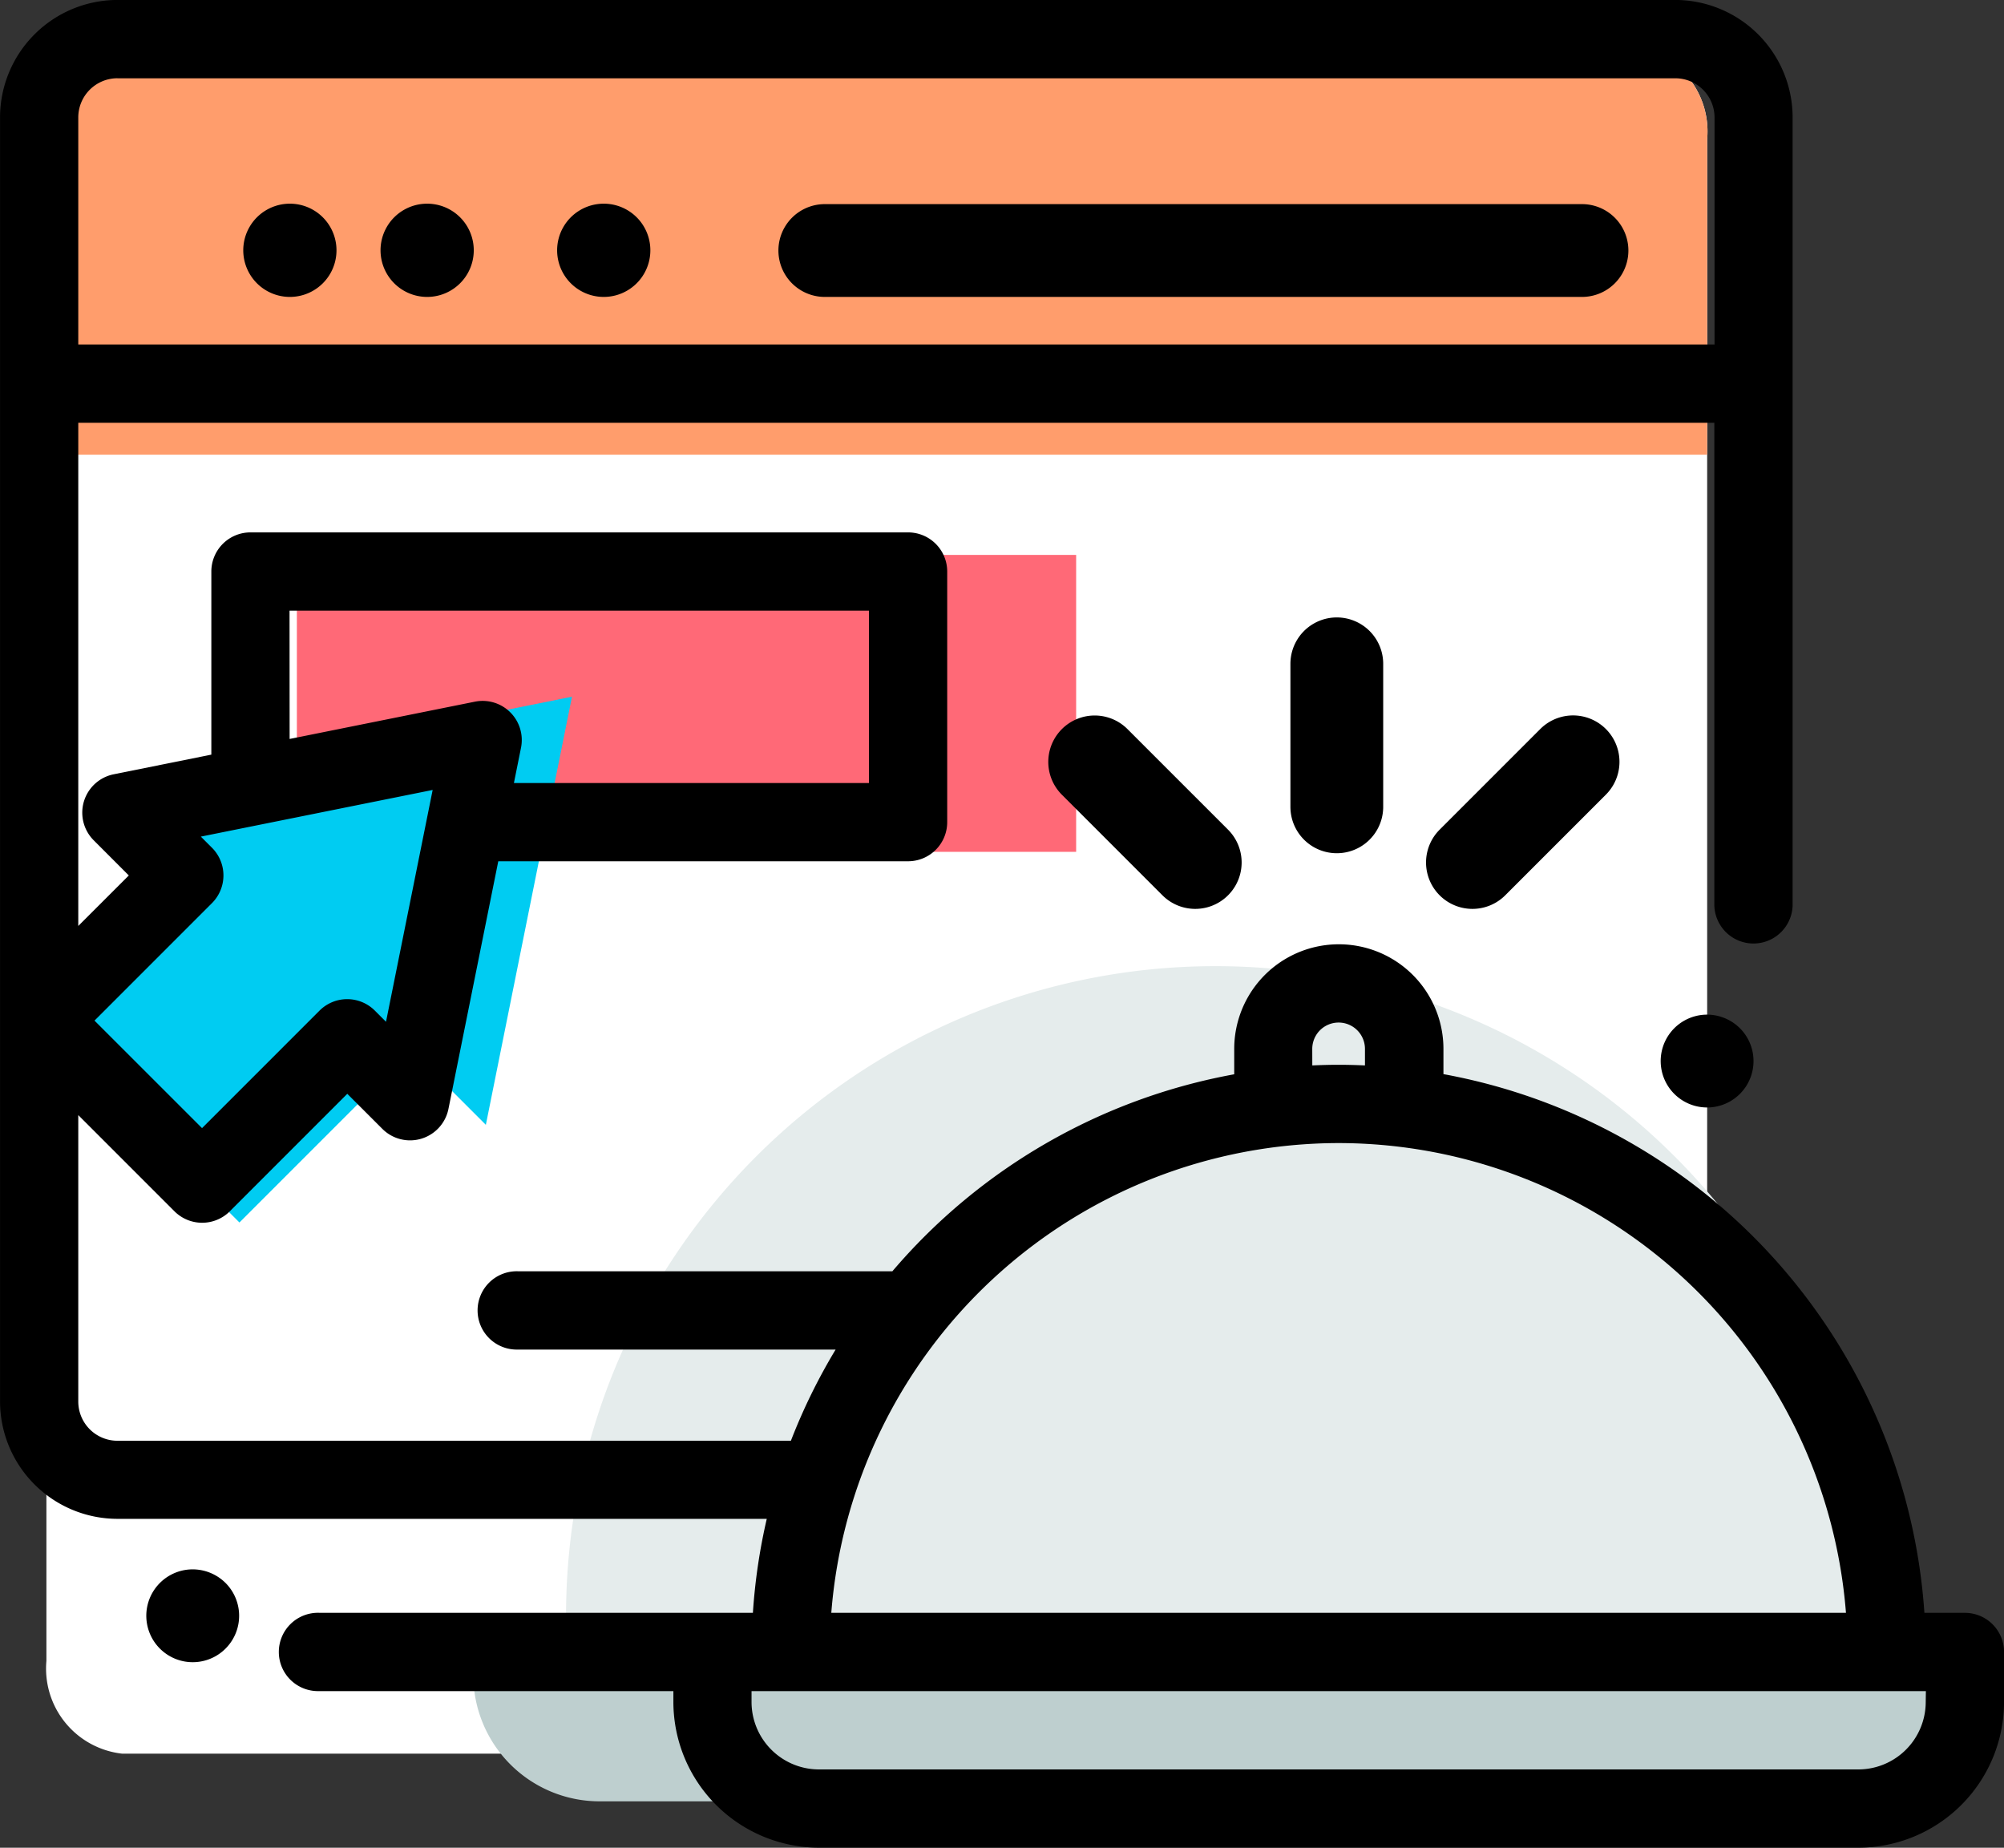
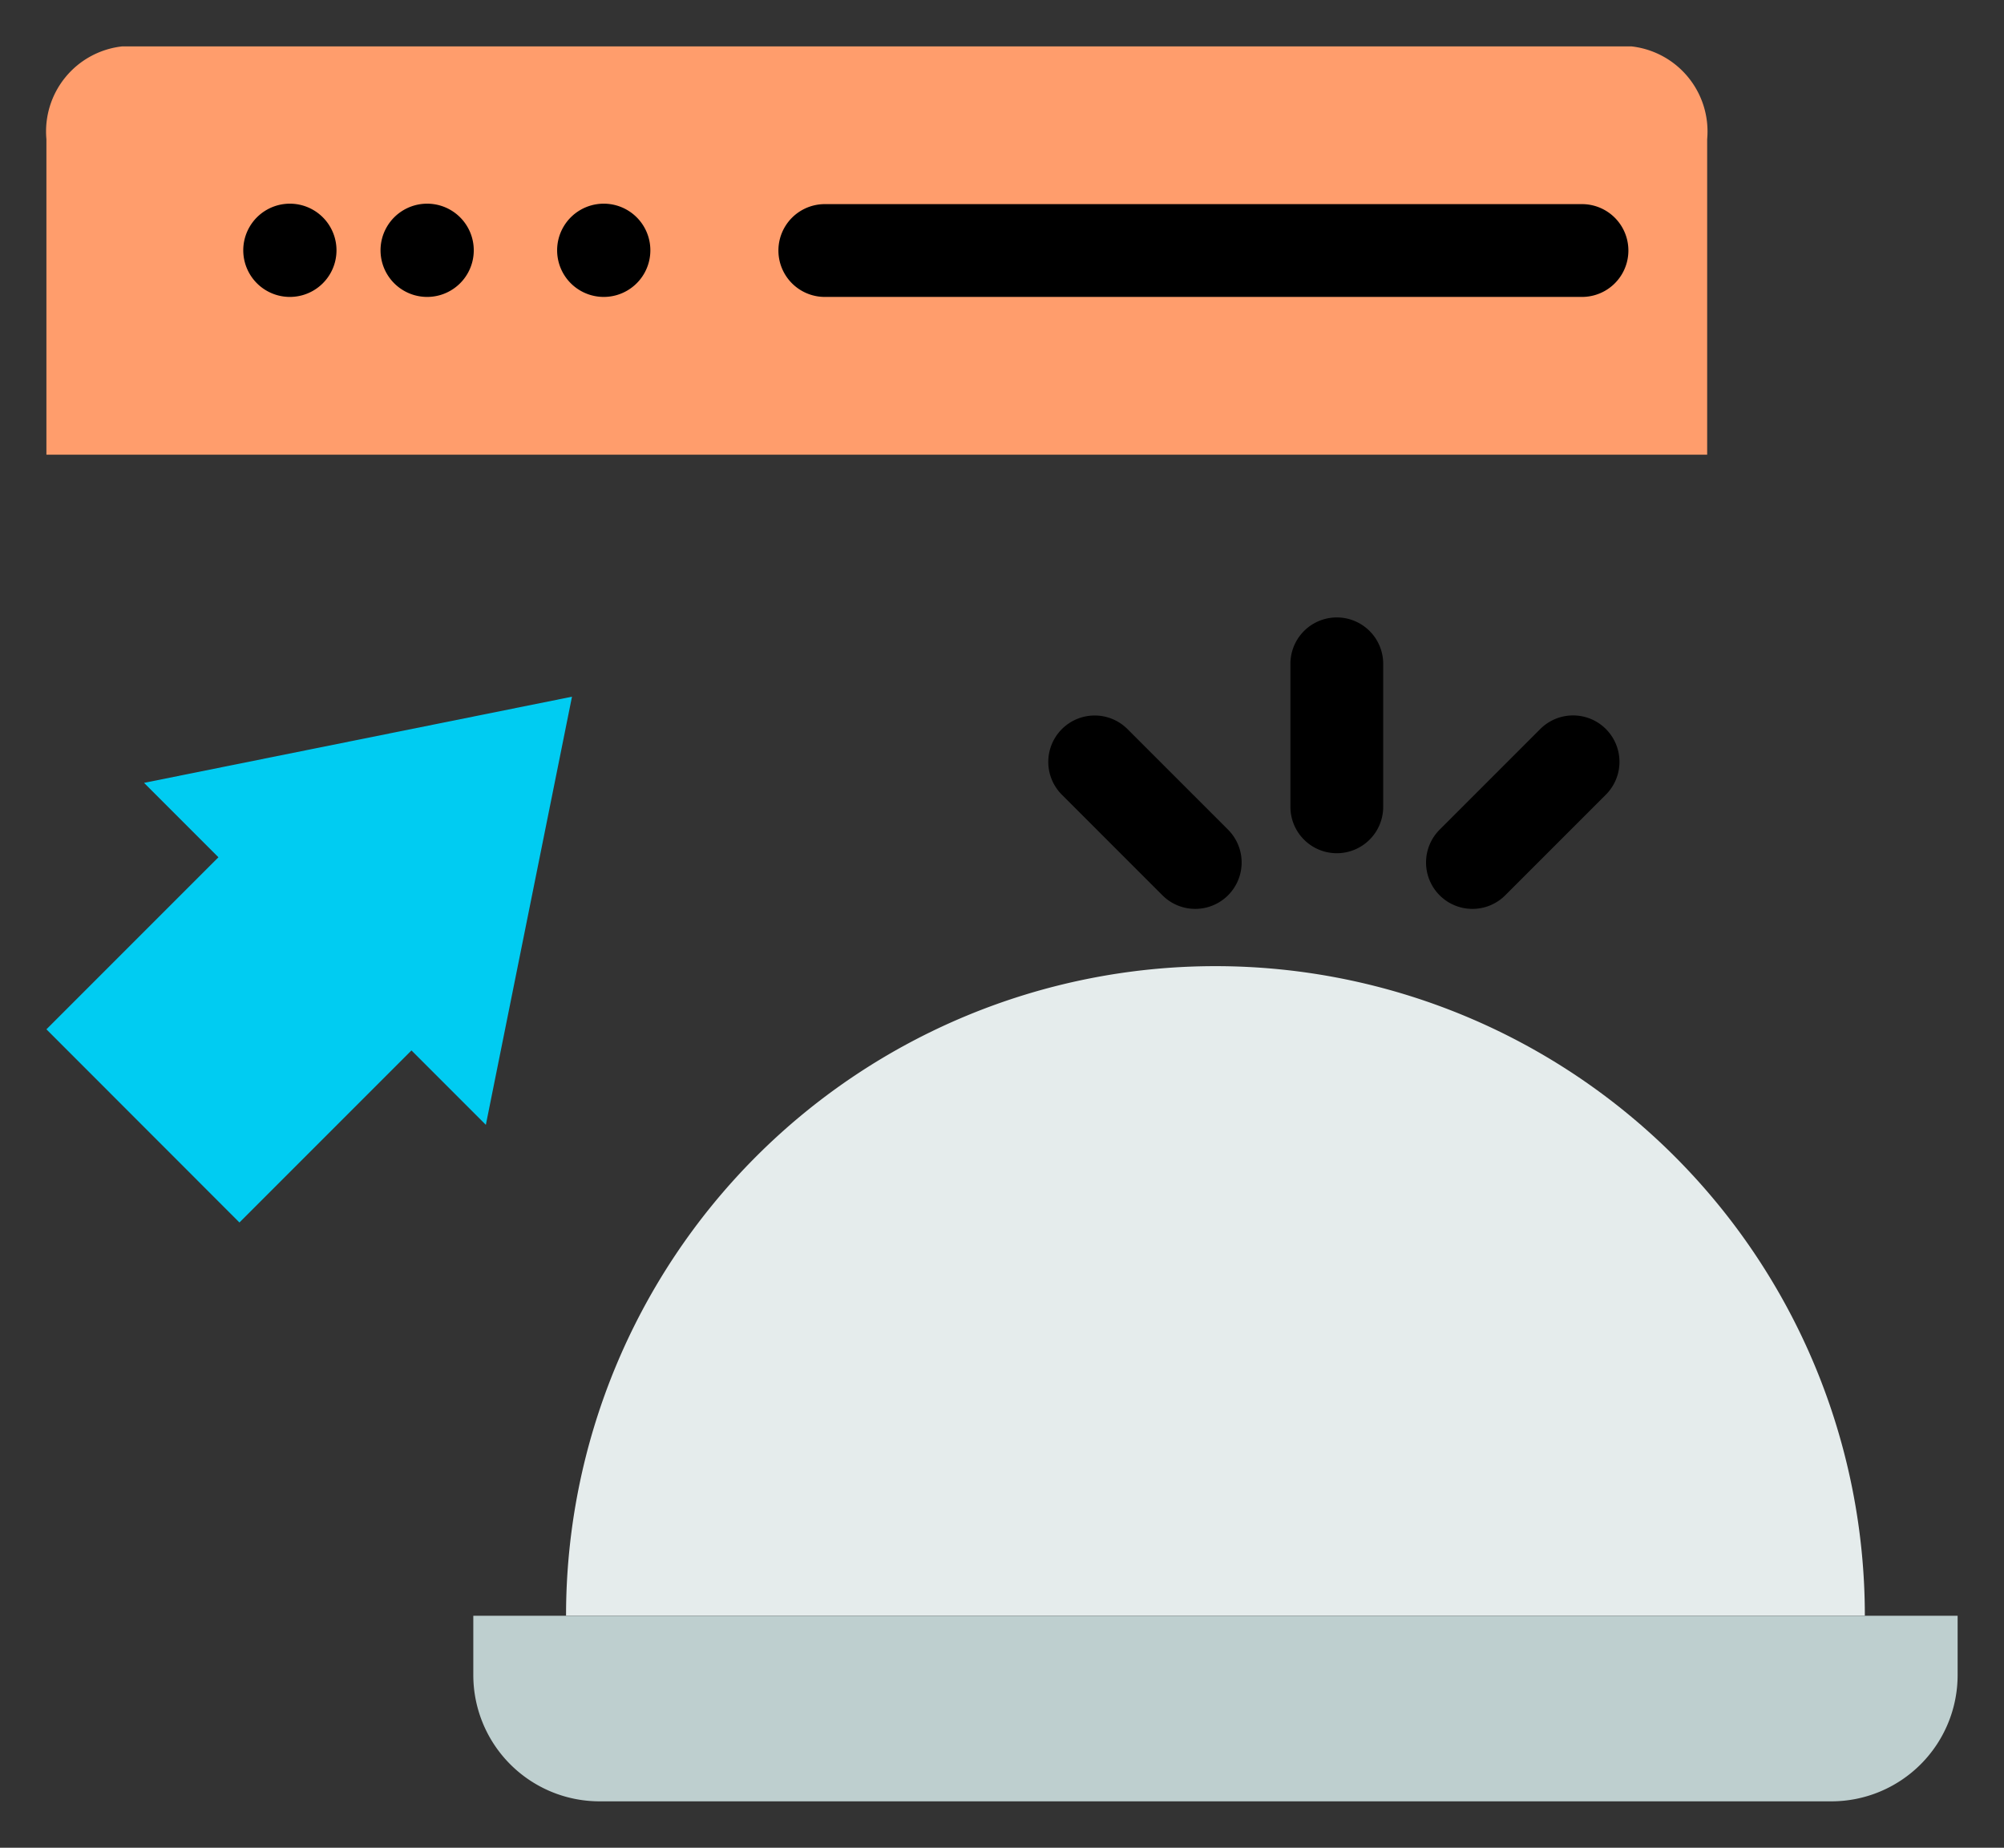
<svg xmlns="http://www.w3.org/2000/svg" width="50" height="46.094" viewBox="0 0 50 46.094">
  <rect x="0" y="0" width="50" height="46.094" fill="#333333" stroke="none" />
  <defs>
    <style>.a{fill:#fff;}.b{fill:#ff9d6c;}.c{fill:#e5ecec;}.d{fill:#becfcf;}.e{fill:#ff6977;}.f{fill:#00ccf2;}</style>
  </defs>
  <g transform="translate(0.001 -0.001)">
-     <path class="a" d="M10,12.315v37.96a2.135,2.135,0,0,0,1.892,2.315H49.544a2.135,2.135,0,0,0,1.892-2.315V12.315A2.135,2.135,0,0,0,49.544,10H11.892A2.135,2.135,0,0,0,10,12.315Zm0,0" transform="translate(-8.843 -8.842)" />
    <path class="b" d="M11.892,10H49.544a2.135,2.135,0,0,1,1.892,2.315v7.87H10v-7.87A2.135,2.135,0,0,1,11.892,10Zm0,0" transform="translate(-8.843 -8.842)" />
    <path class="c" d="M234.405,298.2a16.2,16.2,0,0,0-32.405,0Zm0,0" transform="translate(-187.878 -257.895)" />
    <path class="d" d="M215.883,426.629H185.15A3.151,3.151,0,0,1,182,423.478V422h37.034v1.478a3.151,3.151,0,0,1-3.151,3.151Zm0,0" transform="translate(-170.192 -381.692)" />
-     <path class="e" d="M64,146H83.443v7.407H64Zm0,0" transform="translate(-56.594 -132.156)" />
    <path class="f" d="M10,197.317l4.292-4.292-1.856-1.856,10.677-2.149L20.964,199.7l-1.856-1.856-4.292,4.292Zm0,0" transform="translate(-8.843 -171.639)" />
    <path d="M53.595,46.315h.011a1.163,1.163,0,1,0-.011,0Zm0,0" transform="translate(-46.369 -38.907)" />
    <path d="M99.1,46.315h.011a1.163,1.163,0,1,0-.011,0Zm0,0" transform="translate(-88.449 -38.907)" />
    <path d="M144.6,46.315h.011a1.163,1.163,0,1,0-.011,0Zm0,0" transform="translate(-129.543 -38.907)" />
    <path d="M222.915,46.315h18.892a1.157,1.157,0,1,0,0-2.315H222.915a1.157,1.157,0,1,0,0,2.315Zm0,0" transform="translate(-202.337 -38.907)" />
-     <path d="M439.157,261.328a1.158,1.158,0,1,0,.818.339A1.167,1.167,0,0,0,439.157,261.328Zm0,0" transform="translate(-396.565 -236.016)" />
-     <path d="M49.023,40.235h-1.01a14.677,14.677,0,0,0-12-13.439v-.629a2.61,2.61,0,1,0-5.22,0V26.8a14.653,14.653,0,0,0-8.529,4.914H12.923a.977.977,0,1,0,0,1.953h7.925a14.591,14.591,0,0,0-1.116,2.275H2.929a.978.978,0,0,1-.977-.977V27.818l2.4,2.4a.977.977,0,0,0,1.381,0l2.931-2.931.876.876a.977.977,0,0,0,1.648-.5l1.243-6.177H22.655a.976.976,0,0,0,.977-.977v-6.25a.976.976,0,0,0-.977-.977H6.249a.976.976,0,0,0-.977.977v4.567l-2.434.49a.976.976,0,0,0-.5,1.648l.875.876L1.952,23.1V10.548h40.82V22.592a.977.977,0,0,0,1.953,0V2.93A2.933,2.933,0,0,0,41.8,0H2.929A2.933,2.933,0,0,0,0,2.93V25.46H0v9.5a2.933,2.933,0,0,0,2.93,2.93h16.2a14.541,14.541,0,0,0-.346,2.344H7.964a.977.977,0,1,0,0,1.953H16.8v.271a3.639,3.639,0,0,0,3.635,3.635H46.364A3.639,3.639,0,0,0,50,42.459V41.212a.976.976,0,0,0-.977-.977Zm-41.8-25H21.679v4.3H12.821l.177-.88a.976.976,0,0,0-1.15-1.15l-4.623.93ZM5.288,22.53a.977.977,0,0,0,0-1.381l-.278-.278,5.784-1.164L9.63,25.49l-.278-.278a.976.976,0,0,0-1.381,0L5.04,28.143,2.357,25.461ZM2.929,1.954H41.8a.978.978,0,0,1,.977.977V8.594H1.952V2.93a.978.978,0,0,1,.977-.977ZM32.74,26.167a.657.657,0,1,1,1.315,0v.412c-.218-.01-.437-.016-.657-.016s-.439.006-.657.016Zm.657,2.349A12.712,12.712,0,0,1,46.056,40.235H20.74A12.712,12.712,0,0,1,33.4,28.516ZM48.046,42.459a1.684,1.684,0,0,1-1.682,1.682H20.432a1.684,1.684,0,0,1-1.682-1.682v-.271h29.3Zm0,0" transform="translate(0)" />
    <path d="M332.188,162.489v3.567a1.157,1.157,0,1,0,2.315,0v-3.567a1.157,1.157,0,1,0-2.315,0Zm0,0" transform="translate(-299.993 -145.928)" />
    <path d="M373.253,186.436l-2.511,2.511a1.157,1.157,0,1,0,1.637,1.637l2.511-2.511a1.157,1.157,0,0,0-1.637-1.637Zm0,0" transform="translate(-334.824 -168.249)" />
    <path d="M272.628,186.456a1.157,1.157,0,0,0,0,1.637l2.509,2.509a1.157,1.157,0,0,0,1.637-1.637l-2.509-2.509A1.157,1.157,0,0,0,272.628,186.456Zm0,0" transform="translate(-246.135 -168.267)" />
-     <path d="M32.708,412a1.158,1.158,0,1,0,.818.339A1.167,1.167,0,0,0,32.708,412Zm0,0" transform="translate(-27.9 -372.85)" />
  </g>
</svg>